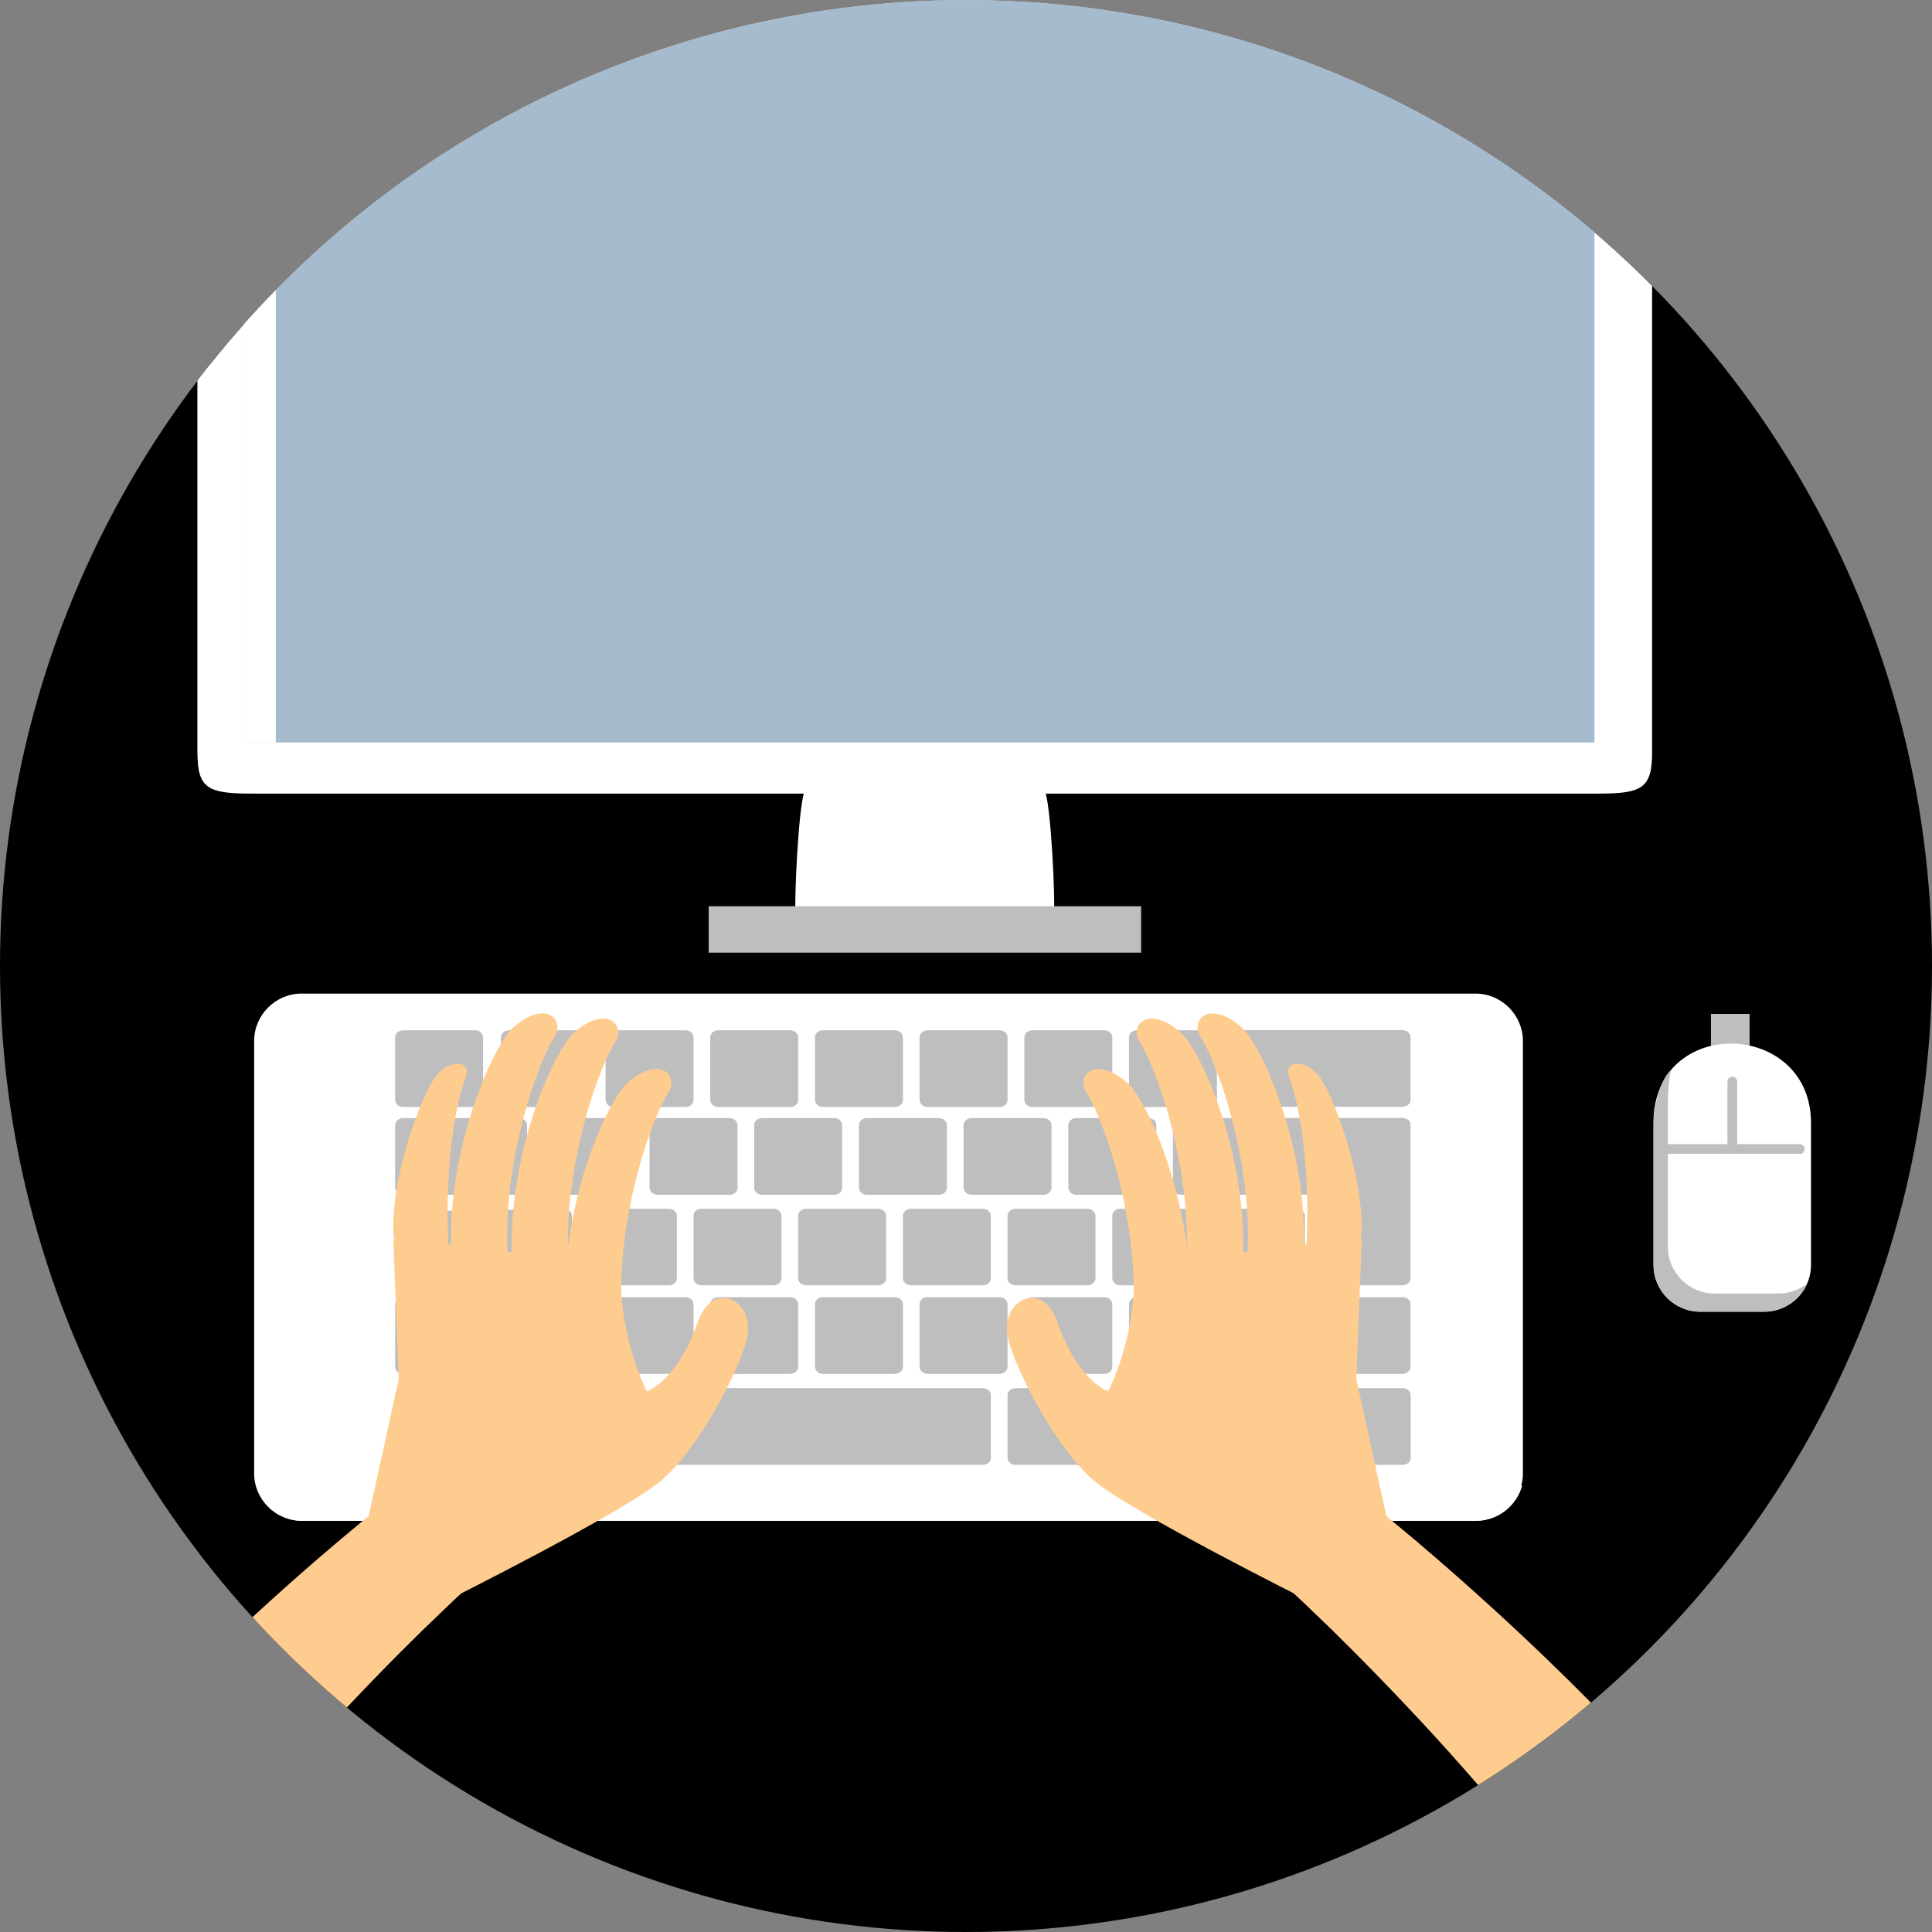
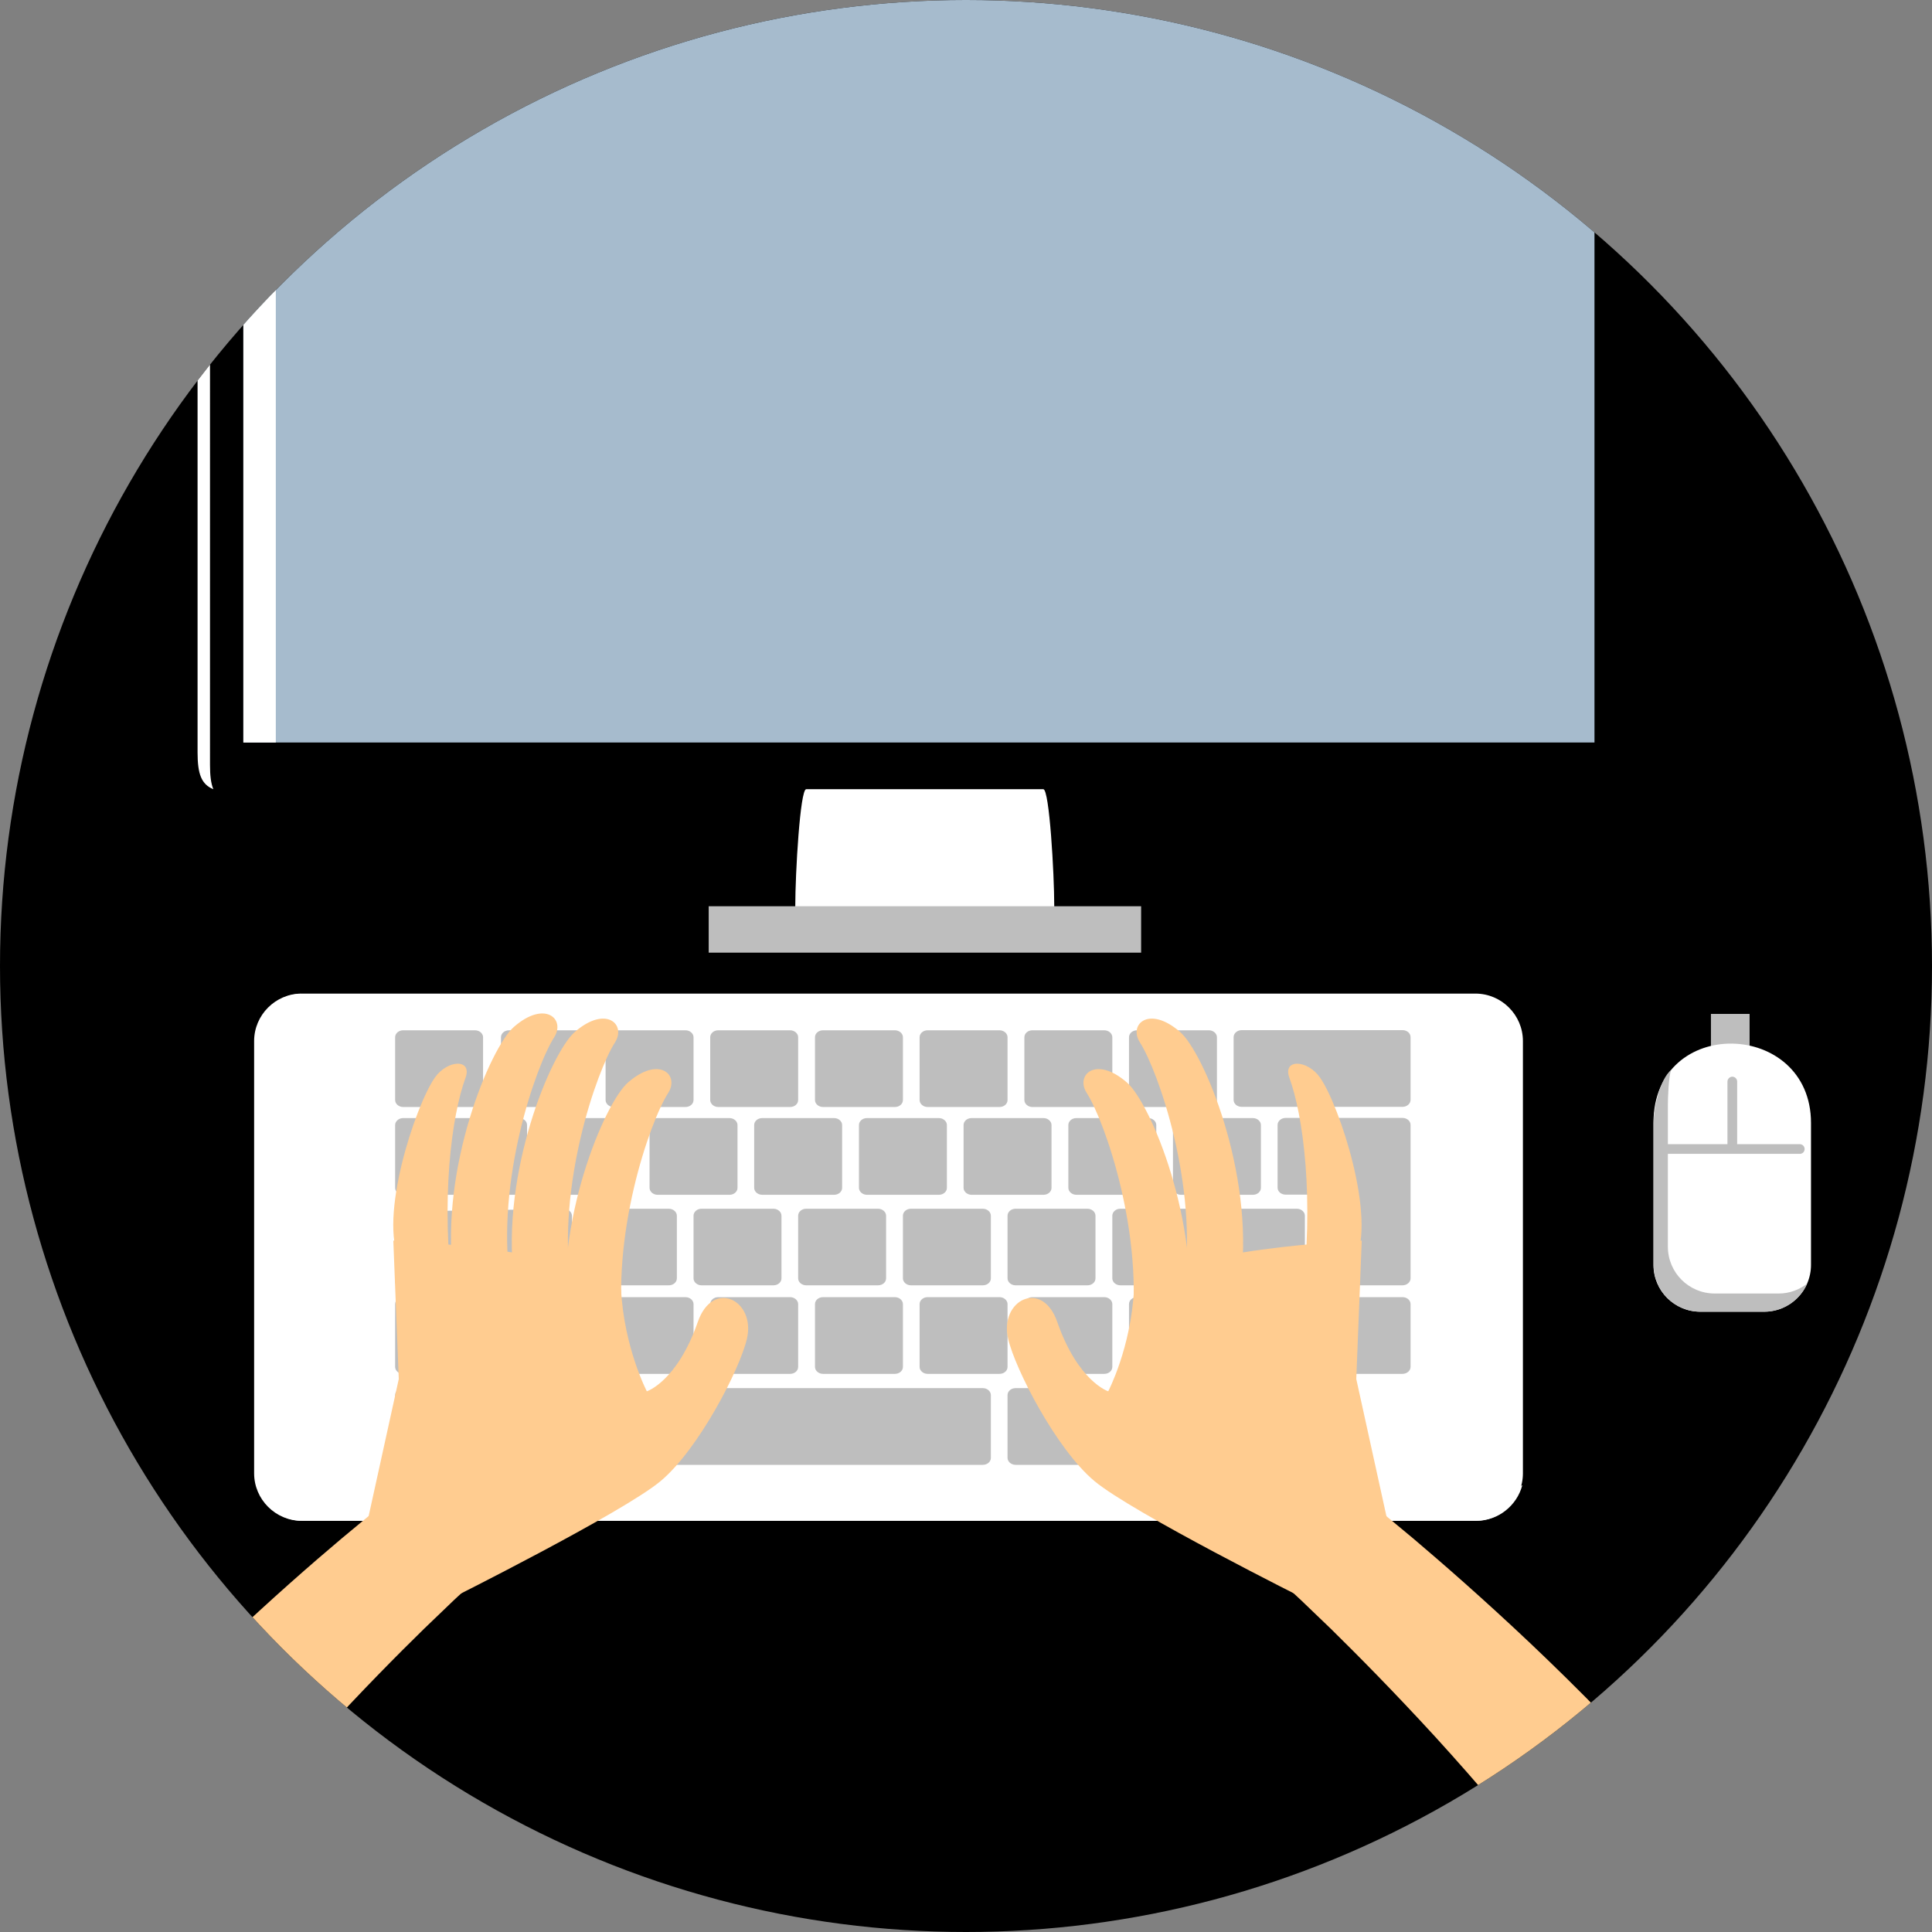
<svg xmlns="http://www.w3.org/2000/svg" id="_0" data-name="0" viewBox="0 0 127.42 127.42">
  <rect x="0" y="0" width="127.42" height="127.42" fill="#808080" stroke="none" />
  <defs>
    <style>
      .cls-1 {
        clip-path: url(#clippath);
      }

      .cls-2 {
        fill: none;
      }

      .cls-2, .cls-3, .cls-4, .cls-5, .cls-6, .cls-7 {
        stroke-width: 0px;
      }

      .cls-4 {
        fill: #bebebe;
      }

      .cls-5 {
        fill: #a6bbcd;
      }

      .cls-6 {
        fill: #fff;
      }

      .cls-7 {
        fill: #ffcc90;
      }
    </style>
    <clipPath id="clippath">
      <circle class="cls-2" cx="63.71" cy="63.71" r="63.71" />
    </clipPath>
  </defs>
  <circle id="SVGID" class="cls-3" cx="63.71" cy="63.71" r="63.71" />
  <g class="cls-1">
    <g>
      <g>
        <g>
          <path class="cls-6" d="m100.44,97.17c0,1.72-1.41,3.13-3.13,3.13H19.89c-1.72,0-3.13-1.41-3.13-3.13v-28.51c0-1.72,1.41-3.13,3.13-3.13h77.42c1.72,0,3.13,1.41,3.13,3.13,0,0,0,28.51,0,28.51Z" />
          <path class="cls-6" d="m97.94,99.29l-75.42-.23c-1.72,0-4.42-1.46-4.42-3.18l.34-27.1c0-.27,1.31-2.99,1.38-3.24-1.66.07-3,1.45-3,3.12v28.51c0,1.72,1.41,3.13,3.13,3.13h77.42c1.45,0,2.68-1.01,3.03-2.35-.04,0-2.41,1.34-2.45,1.34Z" />
          <g>
            <path class="cls-4" d="m31.86,72.55c0,.26-.24.46-.53.46h-4.74c-.29,0-.53-.21-.53-.46v-4.14c0-.26.24-.46.53-.46h4.74c.29,0,.53.21.53.46v4.14Z" />
            <path class="cls-4" d="m38.84,72.55c0,.26-.24.46-.53.46h-4.74c-.29,0-.53-.21-.53-.46v-4.14c0-.26.24-.46.53-.46h4.74c.29,0,.53.21.53.46v4.14Z" />
            <path class="cls-4" d="m45.74,72.55c0,.26-.24.46-.53.46h-4.74c-.29,0-.53-.21-.53-.46v-4.14c0-.26.24-.46.53-.46h4.74c.29,0,.53.21.53.46v4.14Z" />
            <path class="cls-4" d="m52.64,72.55c0,.26-.24.46-.53.46h-4.74c-.29,0-.53-.21-.53-.46v-4.14c0-.26.24-.46.53-.46h4.74c.29,0,.53.21.53.46v4.14Z" />
            <path class="cls-4" d="m59.55,72.55c0,.26-.24.46-.53.46h-4.74c-.29,0-.53-.21-.53-.46v-4.14c0-.26.24-.46.53-.46h4.74c.29,0,.53.21.53.46v4.14Z" />
            <path class="cls-4" d="m66.45,72.55c0,.26-.24.46-.53.46h-4.74c-.29,0-.53-.21-.53-.46v-4.14c0-.26.24-.46.53-.46h4.74c.29,0,.53.21.53.46v4.14Z" />
            <path class="cls-4" d="m73.36,72.55c0,.26-.24.46-.53.46h-4.74c-.29,0-.53-.21-.53-.46v-4.14c0-.26.24-.46.53-.46h4.74c.29,0,.53.21.53.46v4.14Z" />
            <path class="cls-4" d="m80.26,72.55c0,.26-.24.46-.53.46h-4.74c-.29,0-.53-.21-.53-.46v-4.14c0-.26.24-.46.53-.46h4.74c.29,0,.53.21.53.46v4.14Z" />
            <path class="cls-4" d="m92.5,67.94h-10.61c-.29,0-.53.21-.53.46v4.14c0,.26.24.46.53.46h10.61c.29,0,.53-.21.53-.46v-4.14c0-.26-.24-.46-.53-.46Z" />
            <path class="cls-4" d="m31.86,90.15c0,.26-.24.46-.53.46h-4.74c-.29,0-.53-.21-.53-.46v-4.14c0-.26.24-.46.53-.46h4.74c.29,0,.53.21.53.46v4.14Z" />
            <path class="cls-4" d="m38.84,90.15c0,.26-.24.46-.53.46h-4.74c-.29,0-.53-.21-.53-.46v-4.14c0-.26.24-.46.53-.46h4.74c.29,0,.53.21.53.46v4.14Z" />
            <path class="cls-4" d="m45.74,90.15c0,.26-.24.46-.53.46h-4.74c-.29,0-.53-.21-.53-.46v-4.14c0-.26.24-.46.53-.46h4.74c.29,0,.53.21.53.46v4.14Z" />
            <path class="cls-4" d="m52.64,90.15c0,.26-.24.46-.53.46h-4.74c-.29,0-.53-.21-.53-.46v-4.14c0-.26.24-.46.53-.46h4.74c.29,0,.53.21.53.46v4.14Z" />
            <path class="cls-4" d="m59.55,90.15c0,.26-.24.46-.53.46h-4.74c-.29,0-.53-.21-.53-.46v-4.14c0-.26.24-.46.53-.46h4.74c.29,0,.53.21.53.46v4.14Z" />
            <path class="cls-4" d="m66.45,90.15c0,.26-.24.46-.53.46h-4.74c-.29,0-.53-.21-.53-.46v-4.14c0-.26.24-.46.53-.46h4.74c.29,0,.53.21.53.46v4.14Z" />
            <path class="cls-4" d="m73.36,90.15c0,.26-.24.46-.53.46h-4.74c-.29,0-.53-.21-.53-.46v-4.14c0-.26.24-.46.53-.46h4.74c.29,0,.53.21.53.46v4.14Z" />
            <path class="cls-4" d="m80.26,90.15c0,.26-.24.46-.53.46h-4.74c-.29,0-.53-.21-.53-.46v-4.14c0-.26.24-.46.53-.46h4.74c.29,0,.53.21.53.46v4.14Z" />
            <path class="cls-4" d="m92.5,85.55h-10.61c-.29,0-.53.21-.53.46v4.14c0,.26.24.46.53.46h10.61c.29,0,.53-.21.53-.46v-4.14c0-.26-.24-.46-.53-.46Z" />
-             <path class="cls-4" d="m87.24,92.01c0-.26.24-.46.53-.46h4.74c.29,0,.53.21.53.46v4.14c0,.26-.24.46-.53.46h-4.74c-.29,0-.53-.21-.53-.46v-4.14Z" />
            <path class="cls-4" d="m80.26,92.01c0-.26.24-.46.53-.46h4.74c.29,0,.53.21.53.46v4.14c0,.26-.24.46-.53.46h-4.74c-.29,0-.53-.21-.53-.46v-4.14Z" />
            <path class="cls-4" d="m73.36,92.01c0-.26.24-.46.53-.46h4.74c.29,0,.53.21.53.46v4.14c0,.26-.24.46-.53.46h-4.74c-.29,0-.53-.21-.53-.46v-4.14Z" />
            <path class="cls-4" d="m66.45,92.01c0-.26.24-.46.53-.46h4.74c.29,0,.53.21.53.46v4.14c0,.26-.24.46-.53.46h-4.74c-.29,0-.53-.21-.53-.46v-4.14Z" />
            <path class="cls-4" d="m43.76,92.01c0-.26.24-.46.53-.46h20.53c.29,0,.53.21.53.46v4.14c0,.26-.24.46-.53.46h-20.53c-.29,0-.53-.21-.53-.46,0,0,0-4.14,0-4.14Z" />
            <path class="cls-4" d="m26.06,92.01c0-.26.24-.46.53-.46h7.35c.29,0,.53.21.53.46v4.14c0,.26-.24.46-.53.46h-7.35c-.29,0-.53-.21-.53-.46v-4.14Z" />
-             <path class="cls-4" d="m36.2,96.61h5.73c.29,0,.53-.21.53-.46v-4.14c0-.26-.24-.46-.53-.46h-5.73c-.29,0-.53.21-.53.46v4.14c0,.26.24.46.53.46Z" />
            <path class="cls-4" d="m92.5,73.73h-7.71c-.29,0-.53.21-.53.46v4.14c0,.26.24.46.53.46h2.44v5.52c0,.26.24.46.53.46h4.74c.29,0,.53-.21.53-.46v-10.12c0-.26-.24-.46-.53-.46Z" />
            <path class="cls-4" d="m77.36,74.2c0-.26.24-.46.53-.46h4.74c.29,0,.53.21.53.46v4.14c0,.26-.24.46-.53.46h-4.74c-.29,0-.53-.21-.53-.46v-4.14Z" />
            <path class="cls-4" d="m70.46,74.2c0-.26.24-.46.53-.46h4.74c.29,0,.53.21.53.46v4.14c0,.26-.24.46-.53.46h-4.74c-.29,0-.53-.21-.53-.46v-4.14Z" />
            <path class="cls-4" d="m63.55,74.2c0-.26.24-.46.53-.46h4.74c.29,0,.53.21.53.46v4.14c0,.26-.24.46-.53.46h-4.74c-.29,0-.53-.21-.53-.46v-4.14Z" />
            <path class="cls-4" d="m56.65,74.2c0-.26.24-.46.53-.46h4.74c.29,0,.53.21.53.46v4.14c0,.26-.24.46-.53.46h-4.74c-.29,0-.53-.21-.53-.46v-4.14Z" />
            <path class="cls-4" d="m49.74,74.2c0-.26.24-.46.53-.46h4.74c.29,0,.53.21.53.46v4.14c0,.26-.24.46-.53.46h-4.74c-.29,0-.53-.21-.53-.46v-4.14Z" />
            <path class="cls-4" d="m42.84,74.2c0-.26.24-.46.53-.46h4.74c.29,0,.53.21.53.46v4.14c0,.26-.24.46-.53.46h-4.74c-.29,0-.53-.21-.53-.46v-4.14Z" />
            <path class="cls-4" d="m35.93,74.2c0-.26.24-.46.53-.46h4.74c.29,0,.53.21.53.46v4.14c0,.26-.24.46-.53.46h-4.74c-.29,0-.53-.21-.53-.46v-4.14Z" />
            <path class="cls-4" d="m26.59,78.8h7.64c.29,0,.53-.21.53-.46v-4.14c0-.26-.24-.46-.53-.46h-7.64c-.29,0-.53.21-.53.46v4.14c0,.26.24.46.53.46Z" />
            <path class="cls-4" d="m80.26,80.18c0-.26.24-.46.53-.46h4.74c.29,0,.53.21.53.46v4.13c0,.26-.24.46-.53.46h-4.74c-.29,0-.53-.21-.53-.46v-4.13Z" />
            <path class="cls-4" d="m73.36,80.18c0-.26.24-.46.53-.46h4.74c.29,0,.53.21.53.46v4.13c0,.26-.24.46-.53.46h-4.74c-.29,0-.53-.21-.53-.46v-4.13Z" />
            <path class="cls-4" d="m66.45,80.18c0-.26.24-.46.53-.46h4.74c.29,0,.53.21.53.46v4.13c0,.26-.24.46-.53.46h-4.74c-.29,0-.53-.21-.53-.46v-4.13Z" />
            <path class="cls-4" d="m59.55,80.18c0-.26.24-.46.53-.46h4.74c.29,0,.53.21.53.46v4.13c0,.26-.24.46-.53.46h-4.74c-.29,0-.53-.21-.53-.46v-4.13Z" />
            <path class="cls-4" d="m52.64,80.18c0-.26.24-.46.53-.46h4.74c.29,0,.53.21.53.46v4.13c0,.26-.24.46-.53.46h-4.74c-.29,0-.53-.21-.53-.46v-4.13Z" />
            <path class="cls-4" d="m45.74,80.18c0-.26.24-.46.53-.46h4.74c.29,0,.53.21.53.46v4.13c0,.26-.24.46-.53.46h-4.74c-.29,0-.53-.21-.53-.46,0,0,0-4.13,0-4.13Z" />
            <path class="cls-4" d="m38.84,80.18c0-.26.24-.46.53-.46h4.74c.29,0,.53.21.53.46v4.13c0,.26-.24.46-.53.46h-4.74c-.29,0-.53-.21-.53-.46v-4.13Z" />
            <path class="cls-4" d="m26.59,84.95l10.6-.17c.29,0,.53-.21.53-.46v-4.13c0-.26-.24-.46-.53-.46l-10.6.17c-.29,0-.53.21-.53.46v4.14c0,.25.24.46.53.46Z" />
          </g>
        </g>
        <g>
          <rect class="cls-4" x="112.84" y="66.87" width="2.55" height="3.32" />
          <path class="cls-6" d="m119.44,83.42c0,1.71-1.38,3.09-3.09,3.09h-4.21c-1.71,0-3.09-1.38-3.09-3.09v-9.36c0-7.14,10.39-6.81,10.39,0v9.36Z" />
          <path class="cls-4" d="m117.3,85.31h-4.21c-1.71,0-3.09-1.38-3.09-3.09v-6.12h8.7c.18,0,.32-.14.32-.32s-.15-.32-.32-.32h-4.13v-4.13c0-.18-.15-.32-.32-.32s-.32.15-.32.32v4.13h-3.93v-2.6c0-.44.05-1.91.22-2.29-.73.57-1.16,2.5-1.16,3.49v9.36c0,1.71,1.38,3.09,3.09,3.09h4.21c1.26,0,2.35-.76,2.83-1.85-.52.4-1.17.65-1.88.65Z" />
        </g>
        <g>
          <g>
            <path class="cls-6" d="m69.53,60.23c0-.15,0-.3,0-.46,0-2.16-.32-7.72-.72-7.72h-15.64c-.4,0-.72,5.56-.72,7.72,0,.16,0,.31,0,.46h17.07Z" />
            <rect class="cls-4" x="46.74" y="59.77" width="28.52" height="3.06" />
          </g>
          <g>
-             <path class="cls-6" d="m105.36-10.01c2.89,0,3.6.31,3.6,2.71v56.93c0,2.4-.71,2.71-3.6,2.71H16.63c-2.89,0-3.6-.31-3.6-2.71V-7.3c0-2.4.71-2.71,3.6-2.71h88.74Z" />
            <path class="cls-6" d="m13.03-7.3v56.93c0,1.41.25,2.1,1.04,2.42-.16-.39-.22-.91-.22-1.6V-6.48c0-2.4.71-2.71,3.6-2.71h88.74c1.19,0,2.01.06,2.56.29-.38-.95-1.33-1.1-3.38-1.1H16.63c-2.89,0-3.6.31-3.6,2.71Z" />
            <rect class="cls-5" x="16.05" y="-6.48" width="89.11" height="55.45" />
            <polygon class="cls-6" points="18.19 -4.84 105.17 -4.84 105.17 -6.48 16.05 -6.48 16.05 48.97 18.19 48.97 18.19 -4.84" />
          </g>
        </g>
      </g>
      <g>
        <path class="cls-7" d="m-4.22,182s-.07-.37-.21-1.07c-.12-.67-.31-1.66-.54-2.91-.44-2.5-1.03-6.05-1.57-10.36-.54-4.31-1.07-9.37-1.22-14.94-.07-2.79-.05-5.71.23-8.8.13-1.54.35-3.13.68-4.78l.28-1.25.36-1.29c.11-.42.3-.89.45-1.33l.29-.79.21-.48.43-.97.57-1.17c.19-.4.38-.77.57-1.1l.57-1.03c.78-1.34,1.6-2.64,2.45-3.86,1.69-2.46,3.47-4.7,5.25-6.8,3.56-4.18,7.12-7.74,10.24-10.7,3.12-2.96,5.81-5.3,7.72-6.91.97-.8,1.73-1.43,2.24-1.86.54-.44.83-.67.83-.67l5.03,5.95s-.24.22-.69.64c-.46.44-1.13,1.09-1.99,1.91-1.71,1.67-4.12,4.1-6.87,7.11-2.75,3.01-5.86,6.62-8.81,10.64-1.47,2.01-2.9,4.12-4.18,6.29-.64,1.08-1.22,2.19-1.77,3.29l-.38.83c-.14.28-.25.55-.34.78l-.3.73-.35.97c-.57,1.71-.73,3.98-.71,6.4.02,2.41.23,4.9.54,7.33.62,4.87,1.55,9.49,2.45,13.43.9,3.94,1.77,7.21,2.41,9.48.32,1.12.58,2.01.75,2.61.17.57.27.88.27.88l-14.88,3.79Z" />
        <g>
          <path class="cls-7" d="m24.28,100.14l2.02-9.19-.36-9.13s12.57.51,15.02,3.24c.21,3.86,1.7,6.7,1.7,6.7,0,0,1.99-.64,3.36-4.57,1-2.88,3.84-1.43,3.24,1.11-.47,2.02-3.19,7.29-5.69,9.38-2.5,2.09-14.03,7.85-14.03,7.85l-5.26-5.39Z" />
          <path class="cls-7" d="m26.38,83.15c-1.45-2.78,1.01-10.24,2.3-12.08.84-1.2,2.49-1.25,2.02.02-.9,2.45-1.67,7.99-.8,14.68.66,1.08-2.59-.69-3.52-2.62Z" />
          <path class="cls-7" d="m29.88,83.98c-.85-7.03,2.46-14.9,4.02-16.26,2.05-1.78,3.41-.5,2.65.69-1.21,1.89-3.84,9.43-2.91,16.05.78,1.92-3.07,1.69-3.75-.48Z" />
          <path class="cls-7" d="m33.89,84.32c-.85-7.03,2.46-14.9,4.02-16.26,2.05-1.78,3.41-.5,2.65.69-1.21,1.89-3.84,9.42-2.91,16.04.78,1.91-3.08,1.69-3.75-.48Z" />
          <path class="cls-7" d="m37.4,87.65c-.85-7.03,2.46-14.9,4.02-16.26,2.05-1.78,3.41-.5,2.65.69-1.21,1.89-3.84,9.43-2.91,16.05.78,1.91-3.08,1.68-3.75-.48Z" />
        </g>
      </g>
      <g>
-         <path class="cls-7" d="m105.08,178.21s.09-.31.27-.88c.17-.6.43-1.49.75-2.61.63-2.27,1.51-5.54,2.41-9.48.89-3.94,1.83-8.56,2.45-13.43.31-2.43.52-4.92.54-7.33.02-2.42-.14-4.7-.71-6.4l-.35-.97-.3-.73c-.09-.23-.2-.5-.34-.78l-.38-.83c-.54-1.1-1.12-2.2-1.77-3.29-1.28-2.17-2.71-4.29-4.18-6.29-2.95-4.02-6.06-7.62-8.81-10.64-2.76-3.01-5.17-5.44-6.87-7.11-.86-.82-1.53-1.47-1.99-1.91-.45-.42-.69-.64-.69-.64l5.03-5.95s.29.23.83.67c.52.43,1.28,1.06,2.24,1.86,1.91,1.62,4.6,3.96,7.72,6.91,3.12,2.96,6.67,6.52,10.24,10.7,1.78,2.09,3.56,4.34,5.25,6.8.85,1.22,1.66,2.52,2.45,3.86l.57,1.04c.19.33.38.7.57,1.1l.57,1.17.43.97.21.48.29.79c.15.44.34.91.45,1.33l.36,1.29.28,1.25c.34,1.65.55,3.24.68,4.78.27,3.08.3,6.01.23,8.8-.16,5.57-.68,10.63-1.23,14.94-.55,4.31-1.14,7.86-1.57,10.36-.23,1.25-.41,2.24-.54,2.91-.14.7-.21,1.07-.21,1.07l-14.88-3.79Z" />
+         <path class="cls-7" d="m105.08,178.21s.09-.31.27-.88c.17-.6.43-1.49.75-2.61.63-2.27,1.51-5.54,2.41-9.48.89-3.94,1.83-8.56,2.45-13.43.31-2.43.52-4.92.54-7.33.02-2.42-.14-4.7-.71-6.4l-.35-.97-.3-.73c-.09-.23-.2-.5-.34-.78l-.38-.83c-.54-1.1-1.12-2.2-1.77-3.29-1.28-2.17-2.71-4.29-4.18-6.29-2.95-4.02-6.06-7.62-8.81-10.64-2.76-3.01-5.17-5.44-6.87-7.11-.86-.82-1.53-1.47-1.99-1.91-.45-.42-.69-.64-.69-.64l5.03-5.95s.29.23.83.67c.52.43,1.28,1.06,2.24,1.86,1.91,1.62,4.6,3.96,7.72,6.91,3.12,2.96,6.67,6.52,10.24,10.7,1.78,2.09,3.56,4.34,5.25,6.8.85,1.22,1.66,2.52,2.45,3.86l.57,1.04c.19.33.38.7.57,1.1l.57,1.17.43.97.21.48.29.79c.15.44.34.91.45,1.33c.34,1.65.55,3.24.68,4.78.27,3.08.3,6.01.23,8.8-.16,5.57-.68,10.63-1.23,14.94-.55,4.31-1.14,7.86-1.57,10.36-.23,1.25-.41,2.24-.54,2.91-.14.7-.21,1.07-.21,1.07l-14.88-3.79Z" />
        <g>
          <path class="cls-7" d="m91.47,100.14l-2.02-9.19.36-9.13s-12.57.51-15.02,3.24c-.21,3.86-1.7,6.7-1.7,6.7,0,0-1.99-.64-3.36-4.57-1-2.88-3.84-1.43-3.24,1.11.47,2.02,3.19,7.29,5.69,9.38,2.5,2.09,14.03,7.85,14.03,7.85l5.26-5.39Z" />
          <path class="cls-7" d="m89.36,83.15c1.44-2.78-1.01-10.24-2.3-12.08-.84-1.2-2.49-1.25-2.02.02.9,2.45,1.67,7.99.8,14.68-.66,1.08,2.59-.69,3.52-2.62Z" />
-           <path class="cls-7" d="m85.87,83.98c.85-7.03-2.46-14.9-4.02-16.26-2.05-1.78-3.42-.5-2.65.69,1.21,1.89,3.84,9.43,2.92,16.05-.78,1.92,3.07,1.69,3.75-.48Z" />
          <path class="cls-7" d="m81.85,84.32c.85-7.03-2.46-14.9-4.02-16.26-2.05-1.78-3.42-.5-2.65.69,1.21,1.89,3.84,9.42,2.91,16.04-.79,1.91,3.07,1.69,3.75-.48Z" />
          <path class="cls-7" d="m78.34,87.65c.85-7.03-2.46-14.9-4.02-16.26-2.05-1.78-3.41-.5-2.65.69,1.21,1.89,3.84,9.43,2.91,16.05-.78,1.91,3.07,1.68,3.75-.48Z" />
        </g>
      </g>
    </g>
  </g>
</svg>